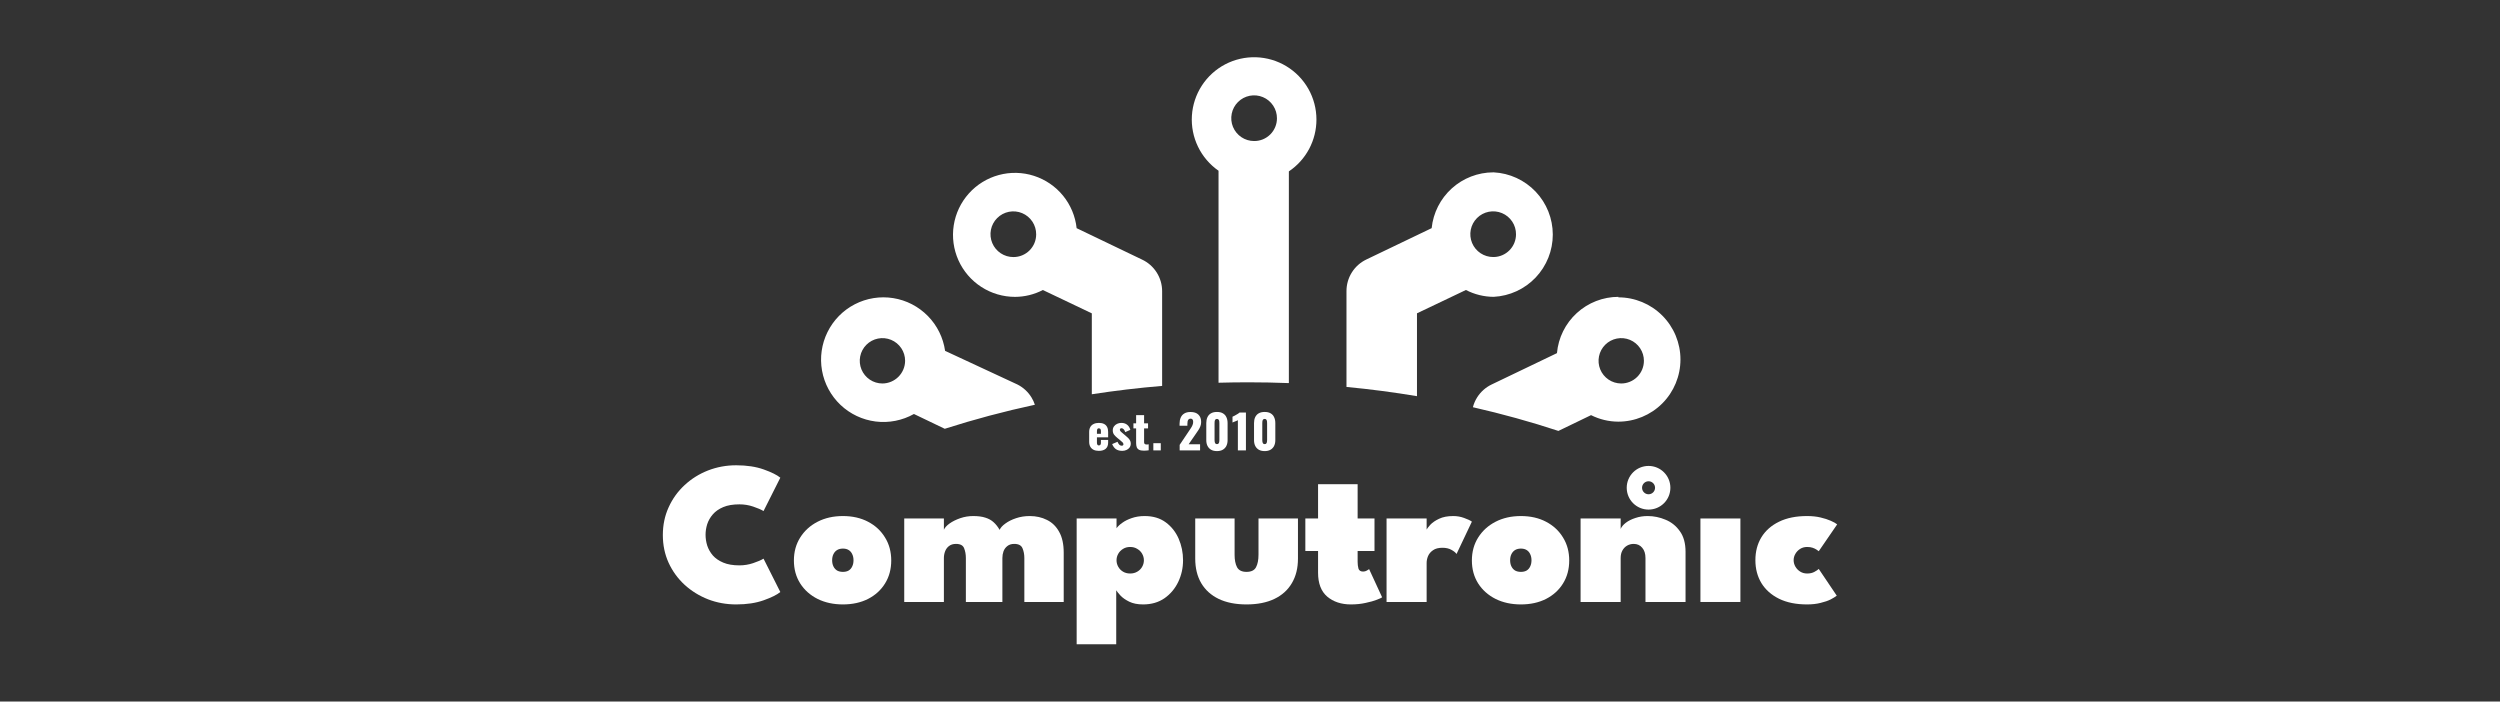
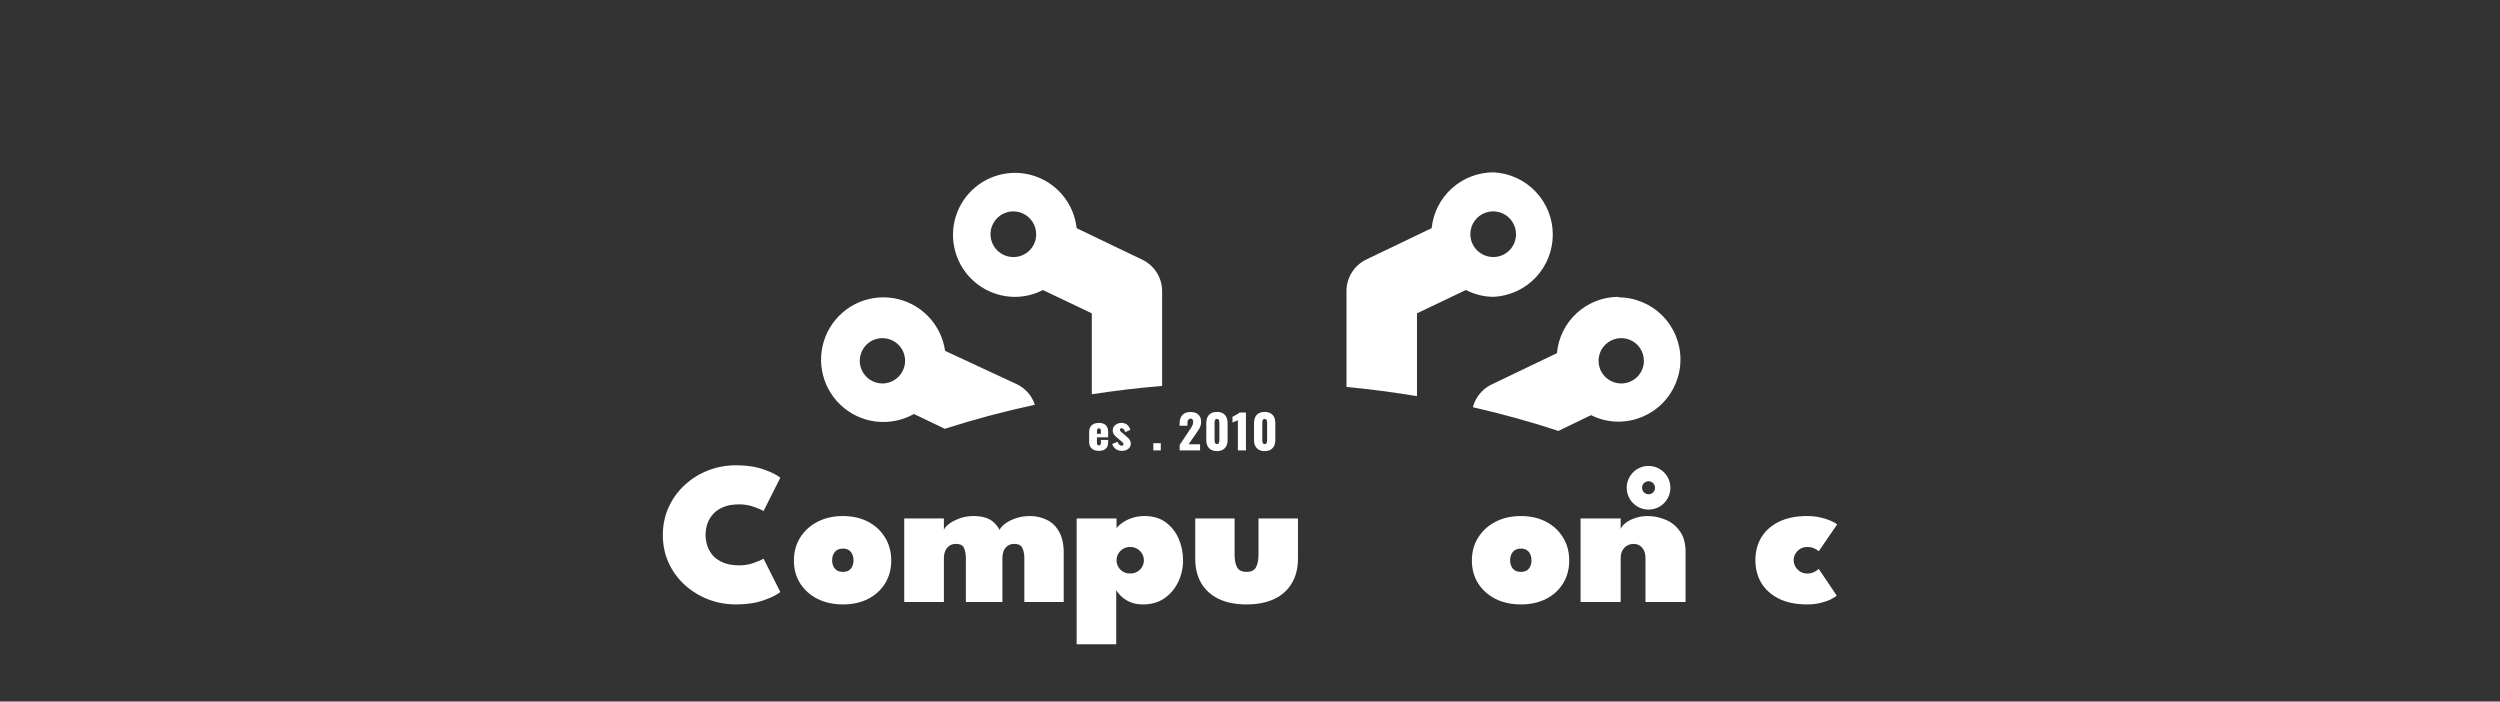
<svg xmlns="http://www.w3.org/2000/svg" width="196" height="55" viewBox="0 0 196 55" fill="none">
  <rect x="0" y="0" width="196" height="55" fill="#333333" stroke="none" />
  <path fill-rule="evenodd" clip-rule="evenodd" d="M123.62 24.544C124.512 23.727 125.678 23.274 126.887 23.273L126.874 23.311C128.167 23.311 129.407 23.824 130.321 24.738C131.235 25.652 131.748 26.892 131.748 28.184C131.748 29.477 131.235 30.717 130.321 31.631C129.407 32.545 128.167 33.058 126.874 33.058C126.132 33.056 125.401 32.88 124.738 32.547L122.179 33.784C120.004 33.069 117.767 32.448 115.475 31.926C115.545 31.655 115.657 31.395 115.807 31.156C116.084 30.717 116.479 30.365 116.948 30.142L122.065 27.686C122.173 26.481 122.728 25.36 123.62 24.544ZM81.134 31.733C81.069 31.535 80.982 31.345 80.873 31.166C80.606 30.727 80.221 30.372 79.762 30.142L74.095 27.507C73.948 26.473 73.473 25.515 72.741 24.771C72.009 24.027 71.059 23.536 70.028 23.372C68.997 23.207 67.941 23.377 67.014 23.856C66.087 24.335 65.338 25.099 64.876 26.035C64.414 26.971 64.264 28.03 64.447 29.057C64.631 30.084 65.139 31.026 65.896 31.744C66.654 32.462 67.621 32.918 68.657 33.047C69.692 33.175 70.742 32.968 71.652 32.457L74.07 33.617C76.36 32.884 78.718 32.253 81.134 31.733ZM68.195 29.765C68.487 29.961 68.831 30.065 69.183 30.065C69.653 30.062 70.104 29.873 70.436 29.541C70.769 29.208 70.958 28.757 70.961 28.287C70.961 27.935 70.857 27.591 70.661 27.299C70.466 27.007 70.188 26.779 69.863 26.644C69.538 26.51 69.181 26.474 68.836 26.543C68.491 26.612 68.174 26.781 67.926 27.03C67.677 27.278 67.508 27.595 67.439 27.94C67.37 28.285 67.406 28.642 67.54 28.967C67.675 29.292 67.903 29.57 68.195 29.765ZM126.108 29.759C126.398 29.956 126.741 30.062 127.092 30.065C127.326 30.067 127.559 30.022 127.776 29.933C127.993 29.845 128.191 29.714 128.357 29.549C128.524 29.383 128.656 29.187 128.746 28.97C128.836 28.754 128.883 28.521 128.883 28.287C128.883 27.936 128.779 27.593 128.584 27.3C128.389 27.008 128.112 26.78 127.788 26.645C127.464 26.511 127.107 26.474 126.762 26.542C126.418 26.61 126.101 26.778 125.852 27.025C125.603 27.273 125.432 27.588 125.362 27.932C125.292 28.276 125.326 28.633 125.458 28.959C125.591 29.284 125.817 29.562 126.108 29.759Z" fill="white" />
  <path fill-rule="evenodd" clip-rule="evenodd" d="M84.408 17.889L89.525 20.345C89.999 20.565 90.399 20.915 90.68 21.355C90.961 21.794 91.111 22.305 91.111 22.827V30.255C89.248 30.41 87.409 30.63 85.598 30.91V24.567L81.76 22.737C81.089 23.087 80.343 23.271 79.586 23.275C78.646 23.276 77.726 23.006 76.937 22.496C76.148 21.986 75.524 21.259 75.14 20.401C74.756 19.544 74.628 18.594 74.773 17.666C74.917 16.737 75.328 15.871 75.955 15.171C76.581 14.471 77.397 13.968 78.304 13.722C79.211 13.476 80.169 13.498 81.064 13.786C81.958 14.074 82.75 14.614 83.344 15.342C83.937 16.071 84.307 16.955 84.408 17.889ZM78.458 19.857C78.755 20.053 79.103 20.156 79.458 20.153C79.691 20.153 79.923 20.107 80.138 20.018C80.354 19.929 80.55 19.798 80.715 19.633C80.88 19.467 81.011 19.271 81.101 19.056C81.19 18.84 81.236 18.609 81.236 18.375C81.238 18.02 81.135 17.672 80.939 17.375C80.744 17.079 80.464 16.848 80.136 16.71C79.809 16.573 79.447 16.537 79.099 16.605C78.75 16.674 78.43 16.845 78.179 17.096C77.927 17.347 77.757 17.668 77.688 18.016C77.619 18.365 77.656 18.726 77.793 19.054C77.93 19.381 78.162 19.661 78.458 19.857Z" fill="white" />
-   <path fill-rule="evenodd" clip-rule="evenodd" d="M102.578 6.971C102.991 7.703 103.208 8.529 103.209 9.369C103.21 10.172 103.014 10.964 102.637 11.674C102.26 12.383 101.714 12.989 101.047 13.437V30.035C99.993 29.994 98.933 29.973 97.866 29.973C97.085 29.973 96.308 29.985 95.533 30.006V13.386C94.843 12.906 94.289 12.257 93.923 11.5C93.557 10.744 93.393 9.906 93.445 9.067C93.498 8.229 93.766 7.418 94.223 6.713C94.68 6.008 95.312 5.433 96.056 5.043C96.801 4.654 97.633 4.463 98.473 4.489C99.313 4.515 100.132 4.757 100.851 5.192C101.57 5.626 102.164 6.239 102.578 6.971ZM97.326 10.755C97.621 10.952 97.967 11.057 98.322 11.057C98.557 11.059 98.789 11.014 99.006 10.926C99.224 10.837 99.421 10.706 99.588 10.541C99.754 10.376 99.886 10.179 99.976 9.963C100.067 9.746 100.113 9.514 100.113 9.279C100.115 8.925 100.013 8.577 99.817 8.281C99.622 7.985 99.343 7.753 99.016 7.616C98.689 7.478 98.329 7.441 97.981 7.508C97.632 7.576 97.312 7.746 97.06 7.996C96.809 8.246 96.637 8.565 96.567 8.912C96.496 9.26 96.531 9.621 96.666 9.949C96.802 10.277 97.031 10.557 97.326 10.755Z" fill="white" />
  <path fill-rule="evenodd" clip-rule="evenodd" d="M113.82 14.771C114.713 13.964 115.873 13.515 117.077 13.512H117.103C118.354 13.576 119.533 14.118 120.395 15.026C121.258 15.934 121.739 17.139 121.739 18.392C121.739 19.645 121.258 20.849 120.395 21.758C119.533 22.666 118.354 23.208 117.103 23.272C116.345 23.268 115.6 23.084 114.928 22.735L111.091 24.564V31.06C109.277 30.756 107.433 30.514 105.564 30.336V22.824C105.563 22.305 105.708 21.796 105.985 21.357C106.261 20.918 106.656 20.566 107.125 20.343L112.242 17.887C112.365 16.689 112.927 15.579 113.82 14.771ZM116.077 19.854C116.374 20.05 116.722 20.153 117.077 20.151H117.116C117.58 20.141 118.023 19.949 118.348 19.616C118.673 19.284 118.855 18.838 118.855 18.373C118.858 18.017 118.755 17.669 118.559 17.373C118.363 17.076 118.083 16.845 117.756 16.708C117.428 16.571 117.067 16.534 116.718 16.603C116.37 16.672 116.049 16.842 115.798 17.094C115.547 17.345 115.376 17.665 115.307 18.014C115.239 18.362 115.275 18.723 115.412 19.051C115.549 19.379 115.781 19.658 116.077 19.854Z" fill="white" />
  <path d="M57.971 44.325C58.343 44.325 58.702 44.266 59.048 44.149C59.398 44.032 59.669 43.916 59.861 43.798L61.177 46.414C60.921 46.627 60.488 46.842 59.877 47.06C59.266 47.278 58.545 47.387 57.716 47.387C56.94 47.387 56.206 47.254 55.515 46.988C54.824 46.717 54.21 46.337 53.673 45.848C53.142 45.359 52.724 44.785 52.421 44.125C52.118 43.461 51.967 42.735 51.967 41.949C51.967 41.162 52.118 40.436 52.421 39.772C52.724 39.102 53.142 38.523 53.673 38.033C54.205 37.539 54.816 37.156 55.507 36.885C56.204 36.614 56.94 36.478 57.716 36.478C58.545 36.478 59.266 36.587 59.877 36.805C60.488 37.023 60.921 37.239 61.177 37.451L59.861 40.067C59.669 39.95 59.398 39.833 59.048 39.716C58.702 39.599 58.343 39.541 57.971 39.541C57.466 39.541 57.044 39.612 56.703 39.756C56.363 39.899 56.089 40.091 55.882 40.33C55.68 40.564 55.534 40.822 55.443 41.103C55.358 41.38 55.316 41.654 55.316 41.925C55.316 42.201 55.358 42.48 55.443 42.762C55.534 43.044 55.68 43.304 55.882 43.543C56.089 43.777 56.363 43.966 56.703 44.109C57.044 44.253 57.466 44.325 57.971 44.325Z" fill="white" />
  <path d="M66.086 47.387C65.341 47.387 64.68 47.243 64.1 46.956C63.521 46.664 63.066 46.26 62.737 45.744C62.407 45.223 62.242 44.623 62.242 43.942C62.242 43.262 62.407 42.661 62.737 42.14C63.066 41.614 63.521 41.202 64.1 40.904C64.68 40.606 65.341 40.458 66.086 40.458C66.83 40.458 67.486 40.606 68.055 40.904C68.624 41.202 69.068 41.614 69.387 42.14C69.711 42.661 69.873 43.262 69.873 43.942C69.873 44.623 69.711 45.223 69.387 45.744C69.068 46.26 68.624 46.664 68.055 46.956C67.486 47.243 66.83 47.387 66.086 47.387ZM66.086 44.835C66.261 44.835 66.41 44.801 66.532 44.731C66.654 44.657 66.748 44.551 66.811 44.413C66.88 44.274 66.915 44.112 66.915 43.926C66.915 43.74 66.88 43.578 66.811 43.44C66.748 43.301 66.654 43.195 66.532 43.121C66.41 43.046 66.261 43.009 66.086 43.009C65.91 43.009 65.759 43.046 65.631 43.121C65.509 43.195 65.413 43.301 65.344 43.44C65.275 43.578 65.24 43.74 65.24 43.926C65.24 44.112 65.275 44.274 65.344 44.413C65.413 44.551 65.509 44.657 65.631 44.731C65.759 44.801 65.91 44.835 66.086 44.835Z" fill="white" />
  <path d="M80.731 40.458C81.231 40.458 81.68 40.559 82.079 40.761C82.483 40.957 82.802 41.268 83.036 41.693C83.275 42.113 83.395 42.658 83.395 43.328V47.195H80.309V43.751C80.309 43.469 80.261 43.214 80.165 42.985C80.07 42.757 79.854 42.642 79.519 42.642C79.296 42.642 79.115 42.698 78.977 42.81C78.839 42.916 78.738 43.054 78.674 43.224C78.616 43.389 78.587 43.565 78.587 43.751V47.195H75.724V43.751C75.724 43.469 75.679 43.214 75.588 42.985C75.503 42.757 75.291 42.642 74.95 42.642C74.727 42.642 74.544 42.698 74.4 42.81C74.262 42.916 74.161 43.054 74.097 43.224C74.033 43.389 74.001 43.565 74.001 43.751V47.195H70.892V40.649H74.001V41.534C74.071 41.369 74.219 41.204 74.448 41.04C74.682 40.875 74.961 40.737 75.285 40.625C75.615 40.513 75.953 40.458 76.298 40.458C76.681 40.458 77 40.5 77.255 40.585C77.515 40.665 77.733 40.787 77.909 40.952C78.084 41.111 78.238 41.308 78.371 41.542C78.44 41.377 78.589 41.212 78.818 41.047C79.046 40.877 79.328 40.737 79.663 40.625C79.998 40.513 80.354 40.458 80.731 40.458Z" fill="white" />
  <path d="M87.512 50.513H84.41V40.649H87.536V41.414C87.631 41.276 87.78 41.135 87.982 40.992C88.184 40.843 88.434 40.718 88.732 40.617C89.035 40.511 89.372 40.458 89.744 40.458C90.398 40.458 90.948 40.622 91.395 40.952C91.841 41.281 92.179 41.709 92.408 42.236C92.636 42.762 92.751 43.325 92.751 43.926C92.751 44.527 92.626 45.09 92.376 45.617C92.126 46.143 91.767 46.571 91.299 46.9C90.832 47.225 90.271 47.387 89.617 47.387C89.186 47.387 88.825 47.315 88.532 47.172C88.24 47.028 88.011 46.868 87.847 46.693C87.682 46.512 87.57 46.374 87.512 46.278V50.513ZM89.681 43.926C89.681 43.745 89.635 43.575 89.545 43.416C89.455 43.256 89.327 43.129 89.162 43.033C89.003 42.932 88.817 42.882 88.604 42.882C88.391 42.882 88.206 42.932 88.046 43.033C87.886 43.129 87.762 43.256 87.671 43.416C87.581 43.575 87.536 43.745 87.536 43.926C87.536 44.107 87.581 44.277 87.671 44.436C87.762 44.596 87.886 44.724 88.046 44.819C88.206 44.915 88.391 44.963 88.604 44.963C88.817 44.963 89.003 44.915 89.162 44.819C89.327 44.724 89.455 44.596 89.545 44.436C89.635 44.277 89.681 44.107 89.681 43.926Z" fill="white" />
  <path d="M96.792 43.495C96.792 43.9 96.856 44.224 96.983 44.468C97.116 44.713 97.363 44.835 97.725 44.835C98.097 44.835 98.347 44.713 98.474 44.468C98.602 44.224 98.666 43.9 98.666 43.495V40.649H101.76V43.798C101.76 44.543 101.6 45.183 101.281 45.72C100.968 46.257 100.51 46.669 99.91 46.956C99.309 47.243 98.581 47.387 97.725 47.387C96.874 47.387 96.149 47.243 95.548 46.956C94.953 46.669 94.496 46.257 94.177 45.72C93.863 45.183 93.706 44.543 93.706 43.798V40.649H96.792V43.495Z" fill="white" />
-   <path d="M102.339 40.649H103.336V37.962H106.438V40.649H107.761V43.2H106.438V44.046C106.438 44.237 106.459 44.413 106.501 44.572C106.549 44.731 106.672 44.811 106.868 44.811C106.975 44.811 107.073 44.785 107.163 44.731C107.259 44.678 107.317 44.641 107.339 44.62L108.359 46.829C108.317 46.866 108.179 46.93 107.945 47.02C107.716 47.11 107.424 47.193 107.068 47.267C106.717 47.347 106.331 47.387 105.911 47.387C105.157 47.387 104.537 47.182 104.053 46.773C103.575 46.363 103.336 45.739 103.336 44.899V43.2H102.339V40.649Z" fill="white" />
-   <path d="M111.848 47.195H108.706V40.649H111.848V41.582H111.808C111.866 41.465 111.975 41.319 112.135 41.143C112.3 40.968 112.528 40.811 112.821 40.673C113.118 40.529 113.49 40.458 113.937 40.458C114.235 40.458 114.519 40.508 114.79 40.609C115.061 40.705 115.263 40.8 115.396 40.896L114.192 43.432C114.123 43.325 113.993 43.219 113.801 43.113C113.61 43.001 113.371 42.945 113.084 42.945C112.775 42.945 112.531 43.009 112.35 43.137C112.169 43.259 112.039 43.413 111.959 43.599C111.885 43.78 111.848 43.958 111.848 44.133V47.195Z" fill="white" />
  <path d="M119.239 47.387C118.495 47.387 117.833 47.243 117.254 46.956C116.675 46.664 116.22 46.26 115.89 45.744C115.561 45.223 115.396 44.623 115.396 43.942C115.396 43.262 115.561 42.661 115.89 42.14C116.22 41.614 116.675 41.202 117.254 40.904C117.833 40.606 118.495 40.458 119.239 40.458C119.984 40.458 120.64 40.606 121.209 40.904C121.778 41.202 122.222 41.614 122.541 42.14C122.865 42.661 123.027 43.262 123.027 43.942C123.027 44.623 122.865 45.223 122.541 45.744C122.222 46.26 121.778 46.664 121.209 46.956C120.64 47.243 119.984 47.387 119.239 47.387ZM119.239 44.835C119.415 44.835 119.564 44.801 119.686 44.731C119.808 44.657 119.901 44.551 119.965 44.413C120.034 44.274 120.069 44.112 120.069 43.926C120.069 43.74 120.034 43.578 119.965 43.44C119.901 43.301 119.808 43.195 119.686 43.121C119.564 43.046 119.415 43.009 119.239 43.009C119.064 43.009 118.913 43.046 118.785 43.121C118.663 43.195 118.567 43.301 118.498 43.44C118.429 43.578 118.394 43.74 118.394 43.926C118.394 44.112 118.429 44.274 118.498 44.413C118.567 44.551 118.663 44.657 118.785 44.731C118.913 44.801 119.064 44.835 119.239 44.835Z" fill="white" />
  <path d="M129.173 40.458C129.656 40.458 130.124 40.553 130.576 40.745C131.033 40.931 131.408 41.231 131.7 41.646C131.998 42.055 132.147 42.594 132.147 43.264V47.195H129.005V43.751C129.005 43.41 128.92 43.142 128.75 42.945C128.585 42.743 128.362 42.642 128.08 42.642C127.894 42.642 127.722 42.688 127.562 42.778C127.408 42.868 127.286 42.996 127.195 43.161C127.105 43.325 127.06 43.522 127.06 43.751V47.195H123.918V40.649H127.06V41.47C127.129 41.3 127.264 41.138 127.466 40.984C127.668 40.83 127.918 40.705 128.216 40.609C128.514 40.508 128.833 40.458 129.173 40.458Z" fill="white" />
-   <path d="M133.314 47.195V40.649H136.448V47.195H133.314Z" fill="white" />
  <path d="M141.681 44.963C141.905 44.963 142.093 44.92 142.248 44.835C142.407 44.75 142.521 44.673 142.59 44.604L144.002 46.701C143.895 46.786 143.736 46.884 143.523 46.996C143.311 47.102 143.048 47.193 142.734 47.267C142.426 47.347 142.072 47.387 141.673 47.387C140.812 47.387 140.079 47.238 139.473 46.94C138.872 46.642 138.412 46.233 138.093 45.712C137.779 45.191 137.623 44.593 137.623 43.918C137.623 43.238 137.779 42.64 138.093 42.124C138.412 41.603 138.872 41.196 139.473 40.904C140.079 40.606 140.812 40.458 141.673 40.458C142.061 40.458 142.412 40.495 142.726 40.569C143.045 40.644 143.316 40.731 143.539 40.832C143.768 40.933 143.933 41.026 144.034 41.111L142.59 43.216C142.558 43.184 142.5 43.142 142.415 43.089C142.335 43.036 142.234 42.988 142.112 42.945C141.99 42.903 141.846 42.882 141.681 42.882C141.474 42.882 141.291 42.932 141.131 43.033C140.972 43.134 140.847 43.264 140.756 43.424C140.666 43.578 140.621 43.743 140.621 43.918C140.621 44.093 140.666 44.261 140.756 44.42C140.847 44.58 140.972 44.71 141.131 44.811C141.291 44.912 141.474 44.963 141.681 44.963Z" fill="white" />
  <path fill-rule="evenodd" clip-rule="evenodd" d="M129.246 39.952C130.192 39.952 130.958 39.186 130.958 38.241C130.958 37.295 130.192 36.529 129.246 36.529C128.301 36.529 127.535 37.295 127.535 38.241C127.535 39.186 128.301 39.952 129.246 39.952ZM129.247 38.751C129.528 38.751 129.756 38.522 129.756 38.241C129.756 37.959 129.528 37.731 129.247 37.731C128.965 37.731 128.737 37.959 128.737 38.241C128.737 38.522 128.965 38.751 129.247 38.751Z" fill="white" />
  <path d="M86.151 35.347C85.993 35.347 85.856 35.321 85.743 35.267C85.629 35.211 85.542 35.13 85.481 35.025C85.421 34.917 85.391 34.789 85.391 34.64V33.862C85.391 33.711 85.421 33.583 85.481 33.477C85.542 33.372 85.629 33.293 85.743 33.239C85.859 33.183 85.995 33.155 86.151 33.155C86.313 33.155 86.447 33.182 86.553 33.236C86.661 33.289 86.742 33.369 86.795 33.474C86.851 33.579 86.878 33.709 86.878 33.862V34.288H86V34.695C86 34.749 86.006 34.793 86.019 34.827C86.032 34.861 86.049 34.886 86.072 34.9C86.095 34.915 86.121 34.922 86.151 34.922C86.182 34.922 86.208 34.916 86.231 34.904C86.256 34.889 86.275 34.867 86.288 34.838C86.303 34.809 86.311 34.768 86.311 34.717V34.493H86.878V34.699C86.878 34.914 86.814 35.076 86.685 35.186C86.557 35.294 86.379 35.347 86.151 35.347ZM86 34.009H86.311V33.797C86.311 33.74 86.303 33.696 86.288 33.664C86.275 33.633 86.256 33.611 86.231 33.599C86.208 33.586 86.181 33.58 86.148 33.58C86.118 33.58 86.091 33.587 86.068 33.602C86.048 33.617 86.032 33.642 86.019 33.679C86.006 33.713 86 33.764 86 33.83V34.009Z" fill="white" />
  <path d="M87.983 35.347C87.791 35.347 87.631 35.306 87.502 35.223C87.376 35.14 87.272 35.004 87.192 34.816L87.612 34.636C87.652 34.731 87.699 34.807 87.752 34.864C87.807 34.917 87.868 34.944 87.933 34.944C87.981 34.944 88.017 34.934 88.04 34.915C88.065 34.895 88.077 34.868 88.077 34.834C88.077 34.778 88.055 34.727 88.009 34.68C87.966 34.634 87.888 34.565 87.775 34.475L87.615 34.346C87.499 34.251 87.407 34.16 87.339 34.072C87.274 33.981 87.241 33.87 87.241 33.738C87.241 33.623 87.271 33.522 87.332 33.434C87.395 33.346 87.478 33.277 87.581 33.228C87.685 33.179 87.796 33.155 87.915 33.155C88.094 33.155 88.244 33.203 88.365 33.298C88.486 33.393 88.571 33.528 88.619 33.701L88.221 33.877C88.206 33.831 88.185 33.784 88.157 33.738C88.129 33.691 88.095 33.652 88.055 33.62C88.017 33.589 87.975 33.573 87.93 33.573C87.889 33.573 87.856 33.584 87.831 33.606C87.809 33.628 87.797 33.657 87.797 33.694C87.797 33.74 87.824 33.79 87.877 33.844C87.932 33.898 88.008 33.963 88.104 34.038L88.259 34.17C88.322 34.222 88.384 34.277 88.445 34.336C88.505 34.394 88.554 34.459 88.592 34.53C88.633 34.601 88.653 34.681 88.653 34.772C88.653 34.894 88.621 34.999 88.558 35.087C88.495 35.173 88.412 35.237 88.308 35.281C88.207 35.325 88.099 35.347 87.983 35.347Z" fill="white" />
-   <path d="M89.686 35.333C89.522 35.333 89.394 35.309 89.303 35.263C89.215 35.217 89.154 35.149 89.121 35.061C89.089 34.971 89.072 34.862 89.072 34.735V33.584H88.86V33.191H89.072V32.546H89.697V33.191H90.007V33.584H89.697V34.676C89.697 34.738 89.715 34.782 89.75 34.809C89.788 34.835 89.835 34.849 89.89 34.849C89.923 34.849 89.953 34.848 89.981 34.845C90.009 34.84 90.034 34.837 90.057 34.834V35.303C90.024 35.308 89.972 35.314 89.901 35.322C89.831 35.329 89.759 35.333 89.686 35.333Z" fill="white" />
  <path d="M90.422 35.311V34.746H91.005V35.311H90.422Z" fill="white" />
  <path d="M92.485 35.311V34.878L93.219 33.785C93.275 33.705 93.327 33.627 93.375 33.551C93.425 33.475 93.466 33.398 93.496 33.32C93.529 33.242 93.545 33.16 93.545 33.074C93.545 32.989 93.527 32.925 93.492 32.883C93.457 32.842 93.409 32.821 93.348 32.821C93.28 32.821 93.227 32.84 93.189 32.876C93.151 32.913 93.125 32.962 93.11 33.023C93.097 33.084 93.091 33.152 93.091 33.228V33.375H92.478V33.217C92.478 33.041 92.507 32.885 92.565 32.748C92.623 32.608 92.715 32.5 92.841 32.422C92.967 32.341 93.132 32.3 93.337 32.3C93.612 32.3 93.819 32.37 93.958 32.51C94.099 32.646 94.17 32.838 94.17 33.085C94.17 33.205 94.15 33.316 94.109 33.419C94.071 33.522 94.019 33.622 93.954 33.719C93.891 33.815 93.823 33.915 93.749 34.02L93.189 34.831H94.086V35.311H92.485Z" fill="white" />
  <path d="M95.41 35.366C95.226 35.366 95.072 35.33 94.948 35.259C94.825 35.186 94.731 35.086 94.668 34.959C94.605 34.832 94.573 34.684 94.573 34.515V33.169C94.573 32.996 94.603 32.844 94.661 32.715C94.721 32.583 94.813 32.48 94.937 32.407C95.061 32.334 95.218 32.297 95.41 32.297C95.602 32.297 95.758 32.334 95.879 32.407C96.003 32.48 96.094 32.583 96.152 32.715C96.213 32.844 96.243 32.996 96.243 33.169V34.515C96.243 34.681 96.211 34.829 96.148 34.959C96.085 35.086 95.992 35.186 95.868 35.259C95.745 35.33 95.592 35.366 95.41 35.366ZM95.41 34.819C95.471 34.819 95.514 34.801 95.539 34.764C95.567 34.725 95.583 34.681 95.588 34.633C95.596 34.581 95.599 34.537 95.599 34.501V33.184C95.599 33.143 95.597 33.096 95.592 33.045C95.587 32.991 95.57 32.945 95.543 32.906C95.517 32.864 95.473 32.843 95.41 32.843C95.347 32.843 95.302 32.864 95.274 32.906C95.249 32.945 95.234 32.991 95.228 33.045C95.223 33.096 95.221 33.143 95.221 33.184V34.501C95.221 34.537 95.225 34.581 95.232 34.633C95.24 34.681 95.256 34.725 95.281 34.764C95.309 34.801 95.352 34.819 95.41 34.819Z" fill="white" />
  <path d="M97.049 35.311V32.946C97.021 32.961 96.989 32.975 96.954 32.99C96.919 33.005 96.881 33.02 96.84 33.038C96.802 33.052 96.765 33.067 96.727 33.081C96.691 33.096 96.659 33.111 96.628 33.126V32.671C96.656 32.656 96.695 32.637 96.746 32.612C96.796 32.585 96.85 32.556 96.909 32.524C96.966 32.492 97.021 32.461 97.071 32.429C97.122 32.395 97.16 32.365 97.185 32.341H97.681V35.311H97.049Z" fill="white" />
  <path d="M99.152 35.366C98.968 35.366 98.814 35.33 98.69 35.259C98.567 35.186 98.473 35.086 98.41 34.959C98.347 34.832 98.316 34.684 98.316 34.515V33.169C98.316 32.996 98.344 32.844 98.403 32.715C98.463 32.583 98.555 32.48 98.679 32.407C98.803 32.334 98.96 32.297 99.152 32.297C99.344 32.297 99.5 32.334 99.621 32.407C99.745 32.48 99.836 32.583 99.894 32.715C99.955 32.844 99.985 32.996 99.985 33.169V34.515C99.985 34.681 99.953 34.829 99.89 34.959C99.827 35.086 99.734 35.186 99.61 35.259C99.487 35.33 99.334 35.366 99.152 35.366ZM99.152 34.819C99.213 34.819 99.256 34.801 99.281 34.764C99.309 34.725 99.325 34.681 99.33 34.633C99.338 34.581 99.341 34.537 99.341 34.501V33.184C99.341 33.143 99.339 33.096 99.334 33.045C99.329 32.991 99.312 32.945 99.285 32.906C99.259 32.864 99.215 32.843 99.152 32.843C99.089 32.843 99.044 32.864 99.016 32.906C98.991 32.945 98.975 32.991 98.97 33.045C98.965 33.096 98.963 33.143 98.963 33.184V34.501C98.963 34.537 98.967 34.581 98.974 34.633C98.982 34.681 98.998 34.725 99.023 34.764C99.051 34.801 99.094 34.819 99.152 34.819Z" fill="white" />
</svg>